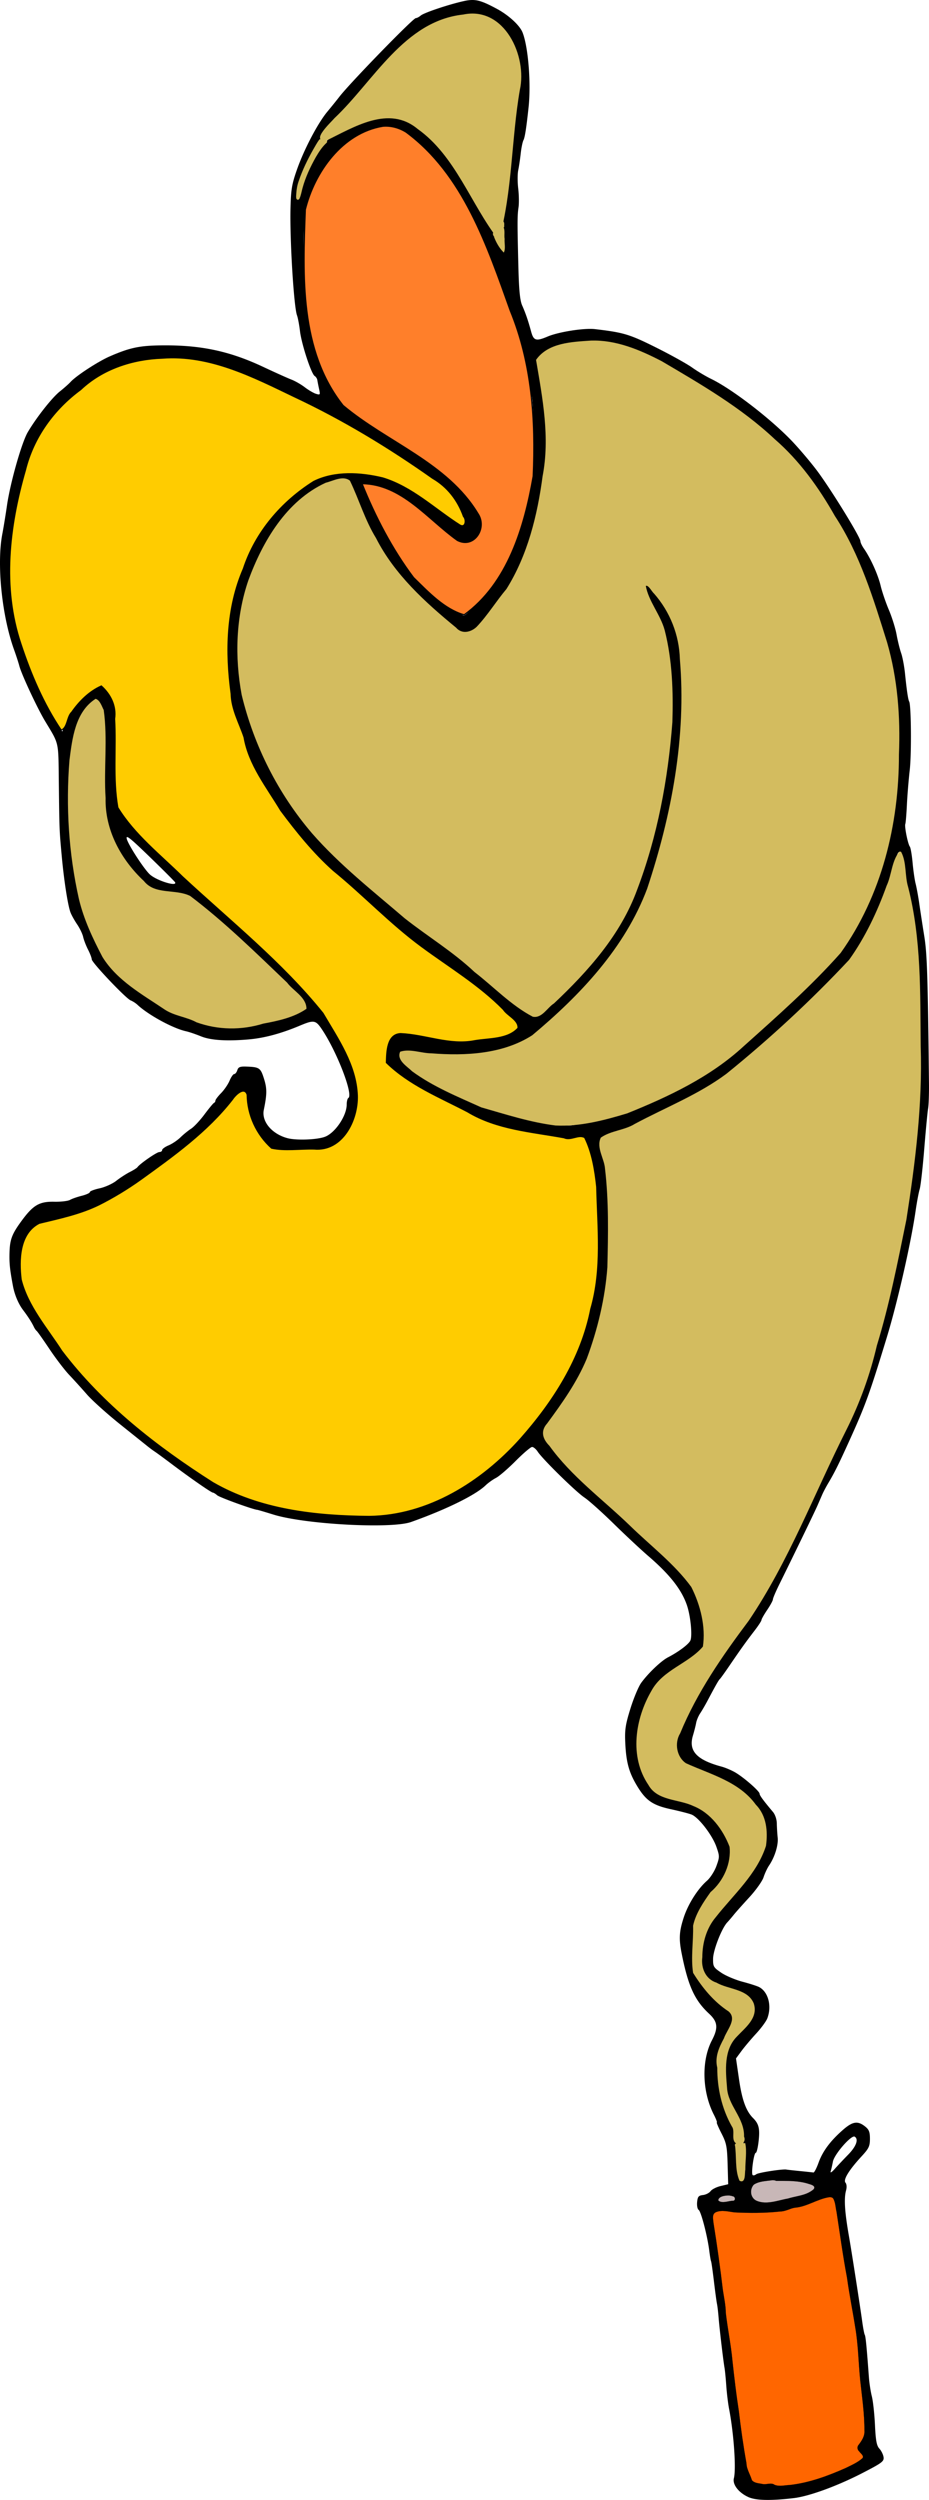
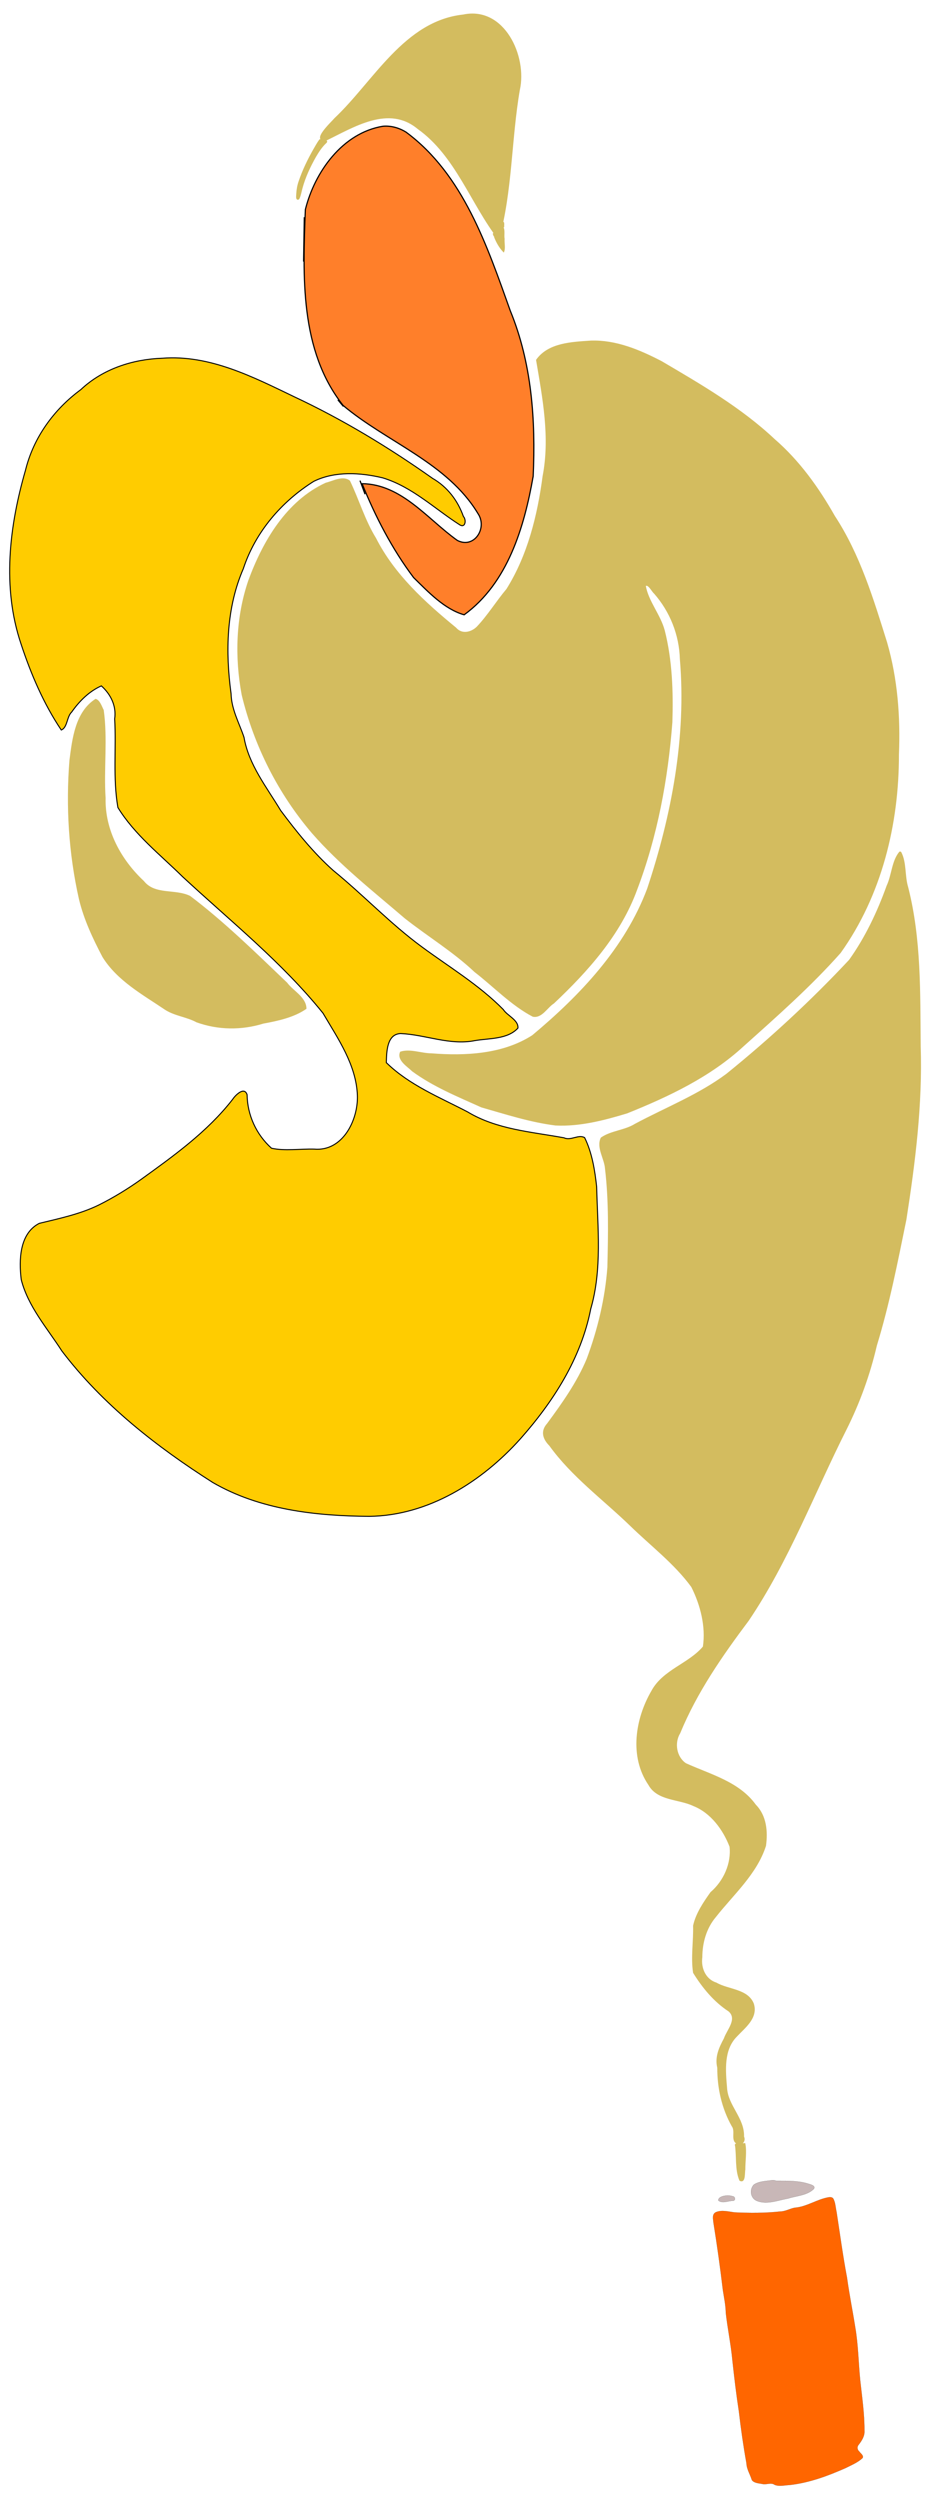
<svg xmlns="http://www.w3.org/2000/svg" width="1093.407" height="2939.424" viewBox="0 0 1093.407 2939.424">
-   <path d="M880.97 2936.159c-11.585-5.182-19.09-14.89-17.203-22.254 2.804-10.948-.114-52.836-5.693-81.704-1.189-6.152-2.651-18.232-3.25-26.845-.598-8.613-1.536-18.177-2.084-21.253-1.48-8.309-5.977-46.452-6.989-59.283-.485-6.152-1.333-13.316-1.884-15.921-.55-2.605-2.19-14.686-3.643-26.845-1.452-12.16-2.95-22.613-3.326-23.228-.377-.615-1.336-6.25-2.131-12.52-2.225-17.546-9.692-46.192-12.492-47.921-1.38-.852-2.181-4.966-1.782-9.144.612-6.397 1.693-7.706 6.86-8.3 3.374-.388 7.405-2.441 8.958-4.562 1.553-2.121 6.854-4.824 11.781-6.006l8.958-2.15-.667-23.489c-.593-20.867-1.403-24.926-7.261-36.353-3.627-7.075-6.077-12.863-5.446-12.863.631 0-.976-4.16-3.572-9.243-13.75-26.925-14.686-63.312-2.242-87.161 7.713-14.784 6.944-21.893-3.409-31.488-16.903-15.667-24.617-32.64-32.162-70.76-3.401-17.188-2.927-25.682 2.346-41.986 5.156-15.944 16.46-33.845 27.467-43.5 3.906-3.425 8.898-11.22 11.093-17.32 3.835-10.651 3.833-11.546-.035-22.604-4.844-13.846-21.106-34.846-29.397-37.961-3.29-1.237-14.044-3.997-23.897-6.136-21.567-4.68-29.58-10.145-39.925-27.23-9.695-16.01-12.982-27.97-14.027-51.035-.693-15.304.228-21.372 6.114-40.268 3.811-12.236 9.483-25.771 12.603-30.078 8.209-11.33 23.453-25.85 31.506-30.01 12.198-6.301 23.807-14.916 26.267-19.492 2.735-5.087.477-29.026-3.952-41.9-6.352-18.465-20.173-36.029-45.46-57.773-8.62-7.414-26.982-24.547-40.802-38.074-13.82-13.526-29.238-27.31-34.261-30.632-9.98-6.597-49.2-45.04-55.05-53.96-2.005-3.057-4.985-5.559-6.621-5.559-1.637 0-10.339 7.398-19.337 16.44-9 9.04-19.406 18.007-23.127 19.925-3.72 1.918-9.263 5.886-12.316 8.818-11.938 11.462-46.38 28.375-87.692 43.062-23.223 8.256-124.825 2.78-161.955-8.727-9.853-3.054-18.419-5.574-19.035-5.6-4.572-.195-44.397-14.625-47.203-17.105-1.945-1.717-4.217-3.123-5.05-3.123-1.876 0-26.26-16.903-48.236-33.437-9.082-6.833-18.072-13.43-19.98-14.66-1.907-1.23-5.561-3.912-8.121-5.96l-32.647-26.109c-15.395-12.313-33.03-28.15-39.189-35.195-6.158-7.045-15.594-17.443-20.97-23.107-5.374-5.664-15.835-19.359-23.246-30.432-7.412-11.074-14.173-20.638-15.025-21.253-.852-.615-2.271-2.628-3.154-4.474-2.738-5.73-6.793-12.064-12.908-20.169-5.442-7.214-9.916-17.858-11.835-28.16-3.591-19.279-4.325-26.097-4.081-37.893.346-16.744 2.67-22.98 14.578-39.14 13.389-18.17 20.736-22.411 38.163-22.034 7.771.168 16.08-.803 18.466-2.159 2.385-1.356 8.619-3.534 13.854-4.84 5.234-1.306 9.517-3.259 9.517-4.34 0-1.08 5.167-3.072 11.482-4.425 6.315-1.353 15.133-5.325 19.595-8.828 4.462-3.502 11.64-8.155 15.95-10.341 4.311-2.186 8.342-4.719 8.958-5.628 2.68-3.96 22.739-17.856 25.773-17.856 1.836 0 3.34-1.058 3.34-2.351 0-1.294 3.416-3.778 7.593-5.521 4.176-1.743 10.475-5.986 13.996-9.428 3.522-3.442 9.144-8.008 12.495-10.147 3.35-2.139 10.404-9.673 15.675-16.744 5.272-7.07 10.34-13.19 11.264-13.6.924-.41 1.68-1.635 1.68-2.72 0-1.085 3.024-5.065 6.722-8.843 3.697-3.778 8.18-10.357 9.963-14.618 1.782-4.262 4.232-7.75 5.443-7.75 1.212 0 2.854-2.049 3.65-4.554 1.177-3.703 3.192-4.49 10.788-4.215 15.239.553 16.581 1.483 20.611 14.283 3.634 11.541 3.594 17.97-.227 36.614-2.812 13.722 9.533 28.42 27.962 33.291 10.483 2.772 34.776 1.854 44.036-1.663 12.018-4.565 25.57-24.654 25.57-37.905 0-3.577.874-7.043 1.942-7.703 6.168-3.808-13.765-55.212-31.523-81.292-6.985-10.258-9.258-10.607-25.284-3.876-22.4 9.407-41.875 14.655-60.464 16.292-25.766 2.27-44.834 1.038-56.242-3.635-6.017-2.465-13.9-5.135-17.518-5.933-15.562-3.435-44.527-19.23-57.337-31.268-1.898-1.784-5.43-4.044-7.847-5.022-5.753-2.328-45.807-44.55-45.807-48.286 0-1.585-1.957-6.716-4.349-11.403-2.391-4.686-4.983-11.41-5.76-14.94-.776-3.53-3.953-10.16-7.06-14.733-3.107-4.574-6.625-10.88-7.817-14.015-3.178-8.347-7.756-37.917-10.42-67.302-2.73-30.095-2.663-28.36-3.352-86.129-.584-48.92.61-43.642-16.183-71.587-9.241-15.379-27.708-54.93-30.29-64.876-.96-3.69-3.74-12.248-6.18-19.015C2.114 723.948-4.047 662.882 2.789 627.541c1.31-6.767 3.775-21.868 5.478-33.556 3.88-26.63 17.286-73.732 24.443-85.884 10.079-17.112 28.478-40.476 37.594-47.738 4.988-3.974 10.717-9.043 12.731-11.264 6.587-7.267 32.485-24.136 46.21-30.098 24.639-10.703 35.99-12.933 65.857-12.933 43.189 0 76.26 7.288 114.47 25.225 14.133 6.635 29.225 13.417 33.535 15.071 4.311 1.654 11.365 5.714 15.676 9.021 4.311 3.307 10.208 6.751 13.104 7.653 4.965 1.547 5.175 1.23 3.68-5.57-.872-3.967-1.801-8.678-2.064-10.47-.263-1.79-1.677-3.997-3.142-4.9-4.004-2.473-15.49-37.525-17.303-52.808-.876-7.382-2.445-15.7-3.487-18.482-3.742-9.996-8.558-88.964-7.673-125.81.532-22.144 1.597-28.51 7.649-45.708 8.393-23.855 24.554-54.58 35.809-68.08 4.476-5.368 10.828-13.24 14.115-17.492 12.53-16.209 86.703-92.43 89.945-92.43 1.243 0 3.85-1.36 5.794-3.02 3.892-3.325 32.984-13.078 50.563-16.952 13.174-2.903 19.403-1.463 38.903 8.994 13.916 7.463 26.952 19.401 30.307 27.756 6.724 16.74 10.2 59.905 7.115 88.365-2.642 24.377-4.33 35.192-5.982 38.334-1.058 2.012-2.515 9.059-3.237 15.66-.722 6.6-2.05 15.524-2.95 19.83-.9 4.307-.9 13.95.002 21.43s1.05 17.546.33 22.37c-1.435 9.607-1.446 18.08-.091 71.41.656 25.85 1.874 37.97 4.384 43.624 4.11 9.262 7.032 17.777 10.556 30.76 2.93 10.795 5.762 11.644 19.483 5.841 13.022-5.507 43.02-10.196 55.699-8.707 33.747 3.966 40.552 6.009 71.66 21.51 17.244 8.594 36.39 19.208 42.55 23.587 6.157 4.38 16.235 10.403 22.393 13.384 24.027 11.633 67.583 44.874 93.48 71.34 8.428 8.614 22.218 24.74 30.646 35.835 15.92 20.961 51.667 78.902 51.667 83.745 0 1.524 1.867 5.443 4.15 8.708 7.794 11.156 16.532 30.534 19.635 43.546 1.705 7.15 6.076 19.988 9.714 28.528 3.638 8.541 7.71 21.565 9.05 28.942 1.339 7.377 3.763 17.19 5.386 21.806 1.624 4.617 3.672 15.441 4.552 24.054 2.018 19.76 3.674 30.884 4.894 32.871 2.366 3.856 2.861 61.524.69 80.397-1.327 11.527-2.841 30.018-3.366 41.092-.525 11.073-1.37 21.24-1.877 22.593-1.124 2.997 3.013 23.512 5.368 26.623.932 1.23 2.385 9.787 3.23 19.015.845 9.228 2.455 20.302 3.578 24.608 1.123 4.307 3.054 14.877 4.291 23.49 1.237 8.612 3.867 25.726 5.844 38.03 3.341 20.794 4.117 45.033 5.558 173.625.132 11.826-.339 24.913-1.047 29.082-.708 4.17-2.757 25.701-4.553 47.848-1.796 22.148-4.2 43.288-5.344 46.98-1.142 3.69-3.314 15.268-4.826 25.726-5.494 38.012-21.379 107.649-33.934 148.767-20.394 66.788-25.062 79.61-44.8 123.04-12.048 26.508-16.725 35.875-24.016 48.098-2.568 4.306-5.755 10.331-7.082 13.389a7694.385 7694.385 0 01-5.845 13.423c-3.124 7.153-25.996 54.336-44.777 92.371-4.117 8.337-7.485 16.245-7.485 17.572 0 1.328-3.024 6.89-6.719 12.359-3.695 5.47-6.718 10.81-6.718 11.868 0 1.058-3.779 6.826-8.398 12.818-9.79 12.7-15.708 20.957-29.346 40.947-5.462 8.006-10.54 15.06-11.286 15.676-1.328 1.096-5.12 7.763-14.634 25.725-2.607 4.921-6.422 11.465-8.477 14.54-2.056 3.077-4.193 8.14-4.75 11.252-.557 3.113-2.269 9.85-3.805 14.973-5.384 17.951 4.385 28.537 33.584 36.392 4.927 1.325 12.608 4.64 17.07 7.368 10.471 6.4 27.803 21.67 27.803 24.495 0 2.012 4.311 7.89 15.756 21.48 2.535 3.011 4.453 8.698 4.527 13.423.071 4.51.534 12.056 1.03 16.77.925 8.813-3.443 22.897-10.176 32.816-2.089 3.076-5.003 9.308-6.478 13.85-1.474 4.54-8.998 15.111-16.72 23.489-7.723 8.378-15.978 17.649-18.345 20.602-2.368 2.953-5.819 6.983-7.669 8.953-6.5 6.924-16.507 32.524-16.65 42.591-.131 9.29.495 10.364 9.641 16.544 5.38 3.635 16.67 8.416 25.089 10.624 8.42 2.208 17.227 5.041 19.573 6.296 10.711 5.726 15.019 22.32 9.535 36.73-1.31 3.438-7.21 11.48-13.114 17.87-5.903 6.39-13.662 15.586-17.241 20.433l-6.508 8.815 3.626 24.928c3.475 23.887 8.23 36.962 16.418 45.142 6.795 6.788 8.176 12.336 6.638 26.676-.84 7.842-2.383 14.258-3.428 14.258-2.234 0-5.627 24.19-3.667 26.148.735.734 2.62.307 4.19-.949 2.468-1.976 31.484-6.451 35.722-5.51.835.186 7.89.963 15.676 1.728 7.787.766 14.958 1.545 15.936 1.732.977.188 3.68-4.966 6.008-11.452 4.84-13.487 13.719-25.477 28.484-38.46 11.536-10.144 17.53-11.152 26.132-4.394 4.802 3.774 5.9 6.498 5.9 14.637 0 8.69-1.274 11.38-9.723 20.531-14.975 16.219-21.952 27.58-19.068 31.05 1.448 1.744 1.733 5.392.71 9.093-2.637 9.548-1.635 25.278 3.46 54.279 2.896 16.486 13.192 82.681 15.544 99.938 1.035 7.596 2.391 14.642 3.014 15.66 1.023 1.673 2.236 14.142 4.86 49.947.495 6.767 2.05 16.834 3.452 22.37 1.404 5.538 3.056 20.638 3.671 33.557.888 18.628 1.971 24.416 5.237 27.964 2.265 2.46 4.46 6.939 4.878 9.951.686 4.937-1.776 6.785-24.993 18.75-29.442 15.175-62.658 27.289-80.618 29.402-27.095 3.187-44.521 2.82-53.34-1.124zm62.297-16.84c19.447-3.948 51.736-16.151 65.197-24.64 8.657-5.46 8.663-5.472 4.207-9.923-5.596-5.59-5.57-6.921.278-14.348 4.275-5.43 4.628-8.04 3.594-26.588-.63-11.312-1.64-22.58-2.242-25.042-1.378-5.633-4.966-45.828-4.493-50.334.48-4.575-5.736-48.469-8.237-58.165-1.11-4.306-2.68-13.87-3.489-21.252-.808-7.383-2.41-17.138-3.56-21.68-1.15-4.54-3.579-19.137-5.398-32.437-5.04-36.838-6.687-46.319-8.573-49.367-2.077-3.358-9.014-1.886-25.592 5.428-6.501 2.869-14.613 5.216-18.027 5.216-3.413 0-7.367 1.16-8.785 2.576-3.259 3.256-54.332 5.272-66.619 2.63-12.138-2.61-20.822-1.288-21.8 3.319-.441 2.078-.072 7.303.82 11.61.89 4.306 2.887 16.89 4.435 27.963 1.549 11.073 3.071 21.578 3.384 23.343.314 1.766 1.116 9.316 1.784 16.778.668 7.463 2.15 16.765 3.292 20.671 1.143 3.906 1.551 7.628.908 8.27-.643.643.425 10.031 2.373 20.862 1.948 10.832 4.083 24.727 4.744 30.88.66 6.151 1.677 15.211 2.257 20.133.58 4.922 1.658 14.953 2.394 22.292.736 7.34 1.67 13.883 2.075 14.542.405.658 1.328 6.733 2.052 13.5 2.337 21.857 5.768 45.653 7.807 54.138 1.093 4.553 1.584 8.681 1.09 9.175-.495.494.624 3.816 2.486 7.383 1.862 3.566 3.392 7.697 3.4 9.18.014 3.14 13.7 6.176 20.192 4.48 2.448-.64 5.067-.165 5.82 1.053 1.371 2.215 17.189 1.407 32.225-1.646zm-82.112-332.05c5.584-.042 3.524-5.185-2.247-5.61-6.896-.507-14.68 2.953-12.946 5.756.833 1.348 3.67 1.873 6.302 1.168 2.632-.706 6.633-1.297 8.891-1.314zm65.316-2.37c33.086-7.524 40.153-13.27 21.745-17.681-12.13-2.907-27.925-3.638-31.459-1.456-1.261.779-2.888.455-3.615-.72-.727-1.175-3.567-1.635-6.313-1.023-2.745.612-8.015 1.64-11.71 2.285-8.315 1.45-9.5 2.607-10.444 10.212-.92 7.402 5.312 12.786 14.923 12.892 3.695.04 15.788-1.988 26.873-4.51zm-50.64-47.673c-.762-31.81-5.253-49.865-14.261-57.334-1.87-1.55-3.4-4.485-3.4-6.521 0-2.037-1.37-5.689-3.042-8.116-2.152-3.123-2.97-11.618-2.799-29.069.233-23.773.5-25.056 7.44-35.793 3.96-6.126 10.23-13.14 13.932-15.586 9.759-6.449 14.557-16.494 12.673-26.53-1.786-9.506-6.669-13.184-22.576-17.005-6.142-1.475-12.189-3.483-13.437-4.462-1.248-.98-5.835-2.926-10.194-4.326-11.327-3.64-16.471-13.427-16.603-31.589-.105-14.517 7.87-40.272 12.471-40.272 1.09 0 1.98-1.35 1.98-3s4.283-7.65 9.517-13.332c31.436-34.123 36.085-40.05 42.643-54.347 3.897-8.497 7.998-16.095 9.113-16.884 3.07-2.174 1.847-27.229-1.747-35.776-1.742-4.142-8.809-13.747-15.705-21.344-13.267-14.615-27.23-22.73-55.018-31.974-8.006-2.663-16.915-6.002-19.798-7.419-5.611-2.759-13.793-16.66-13.793-23.436 0-4.913 20.972-53.325 25.326-58.465 1.675-1.977 5.276-7.997 8.003-13.379 4.505-8.89 8.443-15.081 27.7-43.542 3.39-5.011 9.037-12.176 12.547-15.922 8.463-9.032 30.375-41.187 37.087-54.424 2.943-5.804 14.519-28.544 25.723-50.532 11.204-21.99 20.372-41.384 20.372-43.1 0-1.716 6.988-16.946 15.53-33.844 8.541-16.899 20.195-40.792 25.896-53.096 5.702-12.304 12.27-26.012 14.598-30.462 5.814-11.121 17.876-46.365 17.876-52.234 0-5.279 7.89-31.19 11.511-37.804 1.256-2.294 4.1-14.375 6.32-26.845 2.22-12.471 7.185-34.64 11.034-49.266 3.85-14.625 7.922-31.739 9.05-38.03 4.906-27.35 8.78-53.402 11.35-76.316 1.517-13.534 3.153-26.621 3.636-29.082.878-4.486 1.842-15.853 4.172-49.216 1.58-22.633 1.615-121.864.054-154.36-1.266-26.355-8.093-74.279-13.698-96.158-1.886-7.362-3.896-19.842-4.465-27.733-.57-7.89-1.578-15.223-2.24-16.292-2.253-3.642-5.373.608-5.373 7.319 0 3.68-1.392 9.409-3.094 12.731-1.702 3.323-3.809 10.34-4.683 15.593-.874 5.254-2.856 10.818-4.406 12.366-1.549 1.548-4.103 6.813-5.676 11.7-4.777 14.846-11.423 28.375-20.515 41.761-4.759 7.008-8.653 14.083-8.653 15.722 0 4.014-32.321 39.472-42.369 46.48-4.41 3.077-8.402 6.493-8.871 7.593-.964 2.258-22.269 23.727-23.546 23.727-.454 0-4.76 3.775-9.566 8.39-11.615 11.15-26.695 24.327-37.695 32.942-4.927 3.858-13.492 11.285-19.035 16.503-5.542 5.219-13.006 11.058-16.585 12.977-3.579 1.918-8.556 5.394-11.06 7.724-2.503 2.33-5.68 4.237-7.06 4.237s-8.324 3.498-15.432 7.774c-7.107 4.275-16.305 8.706-20.44 9.847-4.135 1.14-9.552 3.967-12.04 6.282-2.487 2.315-8.283 5.567-12.88 7.228-4.597 1.66-13.548 6.336-19.892 10.39-6.908 4.414-17.292 8.501-25.891 10.19-20.641 4.055-22.672 6.297-17.357 19.17 1.43 3.465 2.982 9.319 3.447 13.01.466 3.691 1.92 9.731 3.232 13.422 1.312 3.692 2.9 25.336 3.527 48.098 1.382 50.078-2.303 94.719-9.784 118.54-2.894 9.212-5.261 18.465-5.261 20.56 0 2.096-1.008 4.432-2.24 5.193-1.231.76-2.239 4.365-2.239 8.01 0 3.646-3.07 13.394-6.823 21.661-8.445 18.607-30.499 55.791-34.46 58.103-1.612.94-6.67 7.579-11.239 14.752-7.284 11.433-7.88 13.365-4.839 15.66 1.908 1.44 5.088 6.644 7.067 11.566 2.232 5.553 11.216 16.373 23.682 28.523 11.046 10.766 20.684 19.574 21.418 19.574 1.59 0 12.458 9.798 50.115 45.176 15.47 14.533 31.112 28.686 34.761 31.451 3.65 2.765 11.148 9.905 16.662 15.867 5.515 5.962 12.137 13.009 14.716 15.66 2.579 2.65 5.953 8.343 7.498 12.65 1.546 4.306 4.605 11.353 6.797 15.66 2.532 4.972 4.548 15.834 5.523 29.767l1.535 21.938-9.661 8.844c-5.314 4.864-15.792 11.803-23.283 15.42-28.445 13.735-44.513 43.999-48.744 91.812-.381 4.307.647 10.549 2.284 13.871 1.637 3.323 2.976 8.2 2.976 10.84 0 4.914 5.63 16.467 10.637 21.828 1.54 1.649 2.8 3.69 2.8 4.536 0 2.844 9.999 7.894 19.034 9.614 30.55 5.816 37.614 9.042 51.852 23.678 11.908 12.24 20.774 26.824 21.95 36.108.477 3.766-.761 13.548-2.752 21.739-2.892 11.897-5.406 16.642-12.498 23.586-4.883 4.782-9.566 8.694-10.408 8.694-.841 0-5.468 8.305-10.28 18.456-8.7 18.347-8.75 18.615-8.625 45.301l.127 26.846 8.04 12.393c7.474 11.524 24.278 28.901 28.103 29.064.92.038 3.511 1.463 5.757 3.163 4.29 3.25 7.718 16.9 4.243 16.9-1.11 0-3.3 4.278-4.866 9.507-1.566 5.23-4.96 12.477-7.543 16.107-4.066 5.71-4.667 9.621-4.474 29.082.257 25.853 4.413 43.741 13.266 57.105 5.617 8.48 6.37 12.082 8.123 38.816 2.13 32.488 2.797 36.046 6.357 33.848 1.568-.968 2.216-10.322 1.83-26.428zm122.435-3.759c9.499-9.694 12.58-18.16 7.704-21.17-3.87-2.39-24.026 20.67-25.656 29.352-.814 4.332-2.013 9.567-2.665 11.633-.652 2.066 1.483.736 4.745-2.955 3.26-3.692 10.404-11.278 15.872-16.86zm-535.41-753.707c9.82-1.5 19.71-3.72 21.979-4.933 2.268-1.212 6.069-2.579 8.446-3.036 15.581-2.998 61.94-28.941 81.065-45.365a9787.58 9787.58 0 0116.481-14.13c29.107-24.827 85.951-103.817 85.951-119.438 0-2.715 2.492-9.617 5.537-15.339 5.456-10.25 15.079-49.092 19.203-77.51 2.563-17.665 1.105-101.905-2.034-117.447-3.608-17.865-10.38-43.241-11.96-44.82-.8-.799-5.056-.15-9.459 1.44-6.466 2.336-9.503 2.351-15.79.08-4.282-1.547-15.115-3.34-24.074-3.986-8.959-.646-18.808-2.054-21.887-3.13-3.079-1.076-9.125-2.586-13.436-3.356-18.821-3.363-21.528-4.094-26.034-7.032-2.618-1.707-6.938-3.522-9.599-4.034-2.66-.512-10.728-4.505-17.927-8.874-7.199-4.368-13.964-7.944-15.035-7.947-2.932-.006-35.975-17.156-51.006-26.472-7.276-4.509-17.102-11.855-21.834-16.324-7.59-7.167-8.605-9.359-8.605-18.567 0-13.318 5.03-23.118 12.917-25.164 8.648-2.242 20.65-1.52 28.512 1.716 3.695 1.521 7.36 2.64 8.146 2.488.785-.152 4.816.699 8.957 1.892 11.754 3.385 28.193 4.496 33.986 2.296 2.899-1.101 6.515-1.233 8.036-.294 3.919 2.42 43.666-5.183 50.506-9.661 3.134-2.051 5.698-4.582 5.698-5.624 0-4.693-66.03-62.878-71.355-62.878-1.194 0-2.508-.879-2.918-1.952-.411-1.074-5.786-4.53-11.944-7.68-6.158-3.151-17.58-11.351-25.382-18.223-7.802-6.871-17.294-14.1-21.095-16.062-3.8-1.964-13.54-10.485-21.645-18.936-8.105-8.452-17.909-17.682-21.787-20.511-9.462-6.904-51.346-43.352-60.826-52.932-4.17-4.214-9.885-11.26-12.7-15.66-2.816-4.398-10.78-13.654-17.696-20.567-6.918-6.914-12.577-13.7-12.577-15.08 0-1.378-4.535-9.124-10.077-17.211-5.543-8.088-10.078-15.6-10.078-16.693 0-1.094-4.427-8.329-9.837-16.078-7.566-10.835-10.075-16.672-10.864-25.274-1.126-12.281-8.532-33.104-13.869-38.995-1.868-2.061-3.35-7.218-3.293-11.46.056-4.24-.563-11.233-1.376-15.54-3.19-16.903-5.446-72.884-3.334-82.772 1.182-5.537 3.22-16.313 4.527-23.948 1.307-7.634 3.846-16.694 5.641-20.134 1.796-3.439 3.272-7.505 3.28-9.035.014-2.725 18.661-46.284 21.889-51.13 4.553-6.836 24.755-31.624 29.828-36.599 5.542-5.436 14.301-12.696 26.904-22.3 12.104-9.224 42.395-17.607 57.996-16.05 10.52 1.05 39.185 7.336 41.428 9.085 1.232.96 5.866 2.91 10.297 4.335 11.632 3.739 39.667 22.51 56.838 38.054 8.997 8.145 16.09 12.92 18.067 12.162 4.179-1.602 4.1-2.947-.782-13.388-7.16-15.314-13.69-24.512-22.327-31.446-13.97-11.215-50.405-35.385-57.952-38.444-3.882-1.574-9.348-5.297-12.148-8.274-2.8-2.977-6.236-5.413-7.636-5.413-1.401 0-4.768-2.066-7.482-4.593-2.714-2.526-15.249-9.947-27.855-16.49-12.606-6.545-27.857-14.545-33.89-17.779-6.034-3.234-12.836-5.88-15.116-5.88-2.28 0-4.146-.884-4.146-1.965s-3.275-3.27-7.278-4.865c-4.003-1.595-10.01-4.778-13.35-7.073-3.339-2.296-11.548-6.057-18.242-8.358-6.694-2.3-16.055-6.22-20.801-8.71-25.091-13.161-67.116-23.786-90.368-22.846-33.643 1.36-35.206 1.584-48.813 7.02-2.829 1.13-7.656 2.056-10.726 2.056-4.888 0-12.338 3.318-28.244 12.581-2.375 1.383-7.025 4.996-10.334 8.03-3.309 3.032-9.044 7.582-12.745 10.11-20.672 14.12-50.426 49.923-50.691 61-.016.615-1.907 4.642-4.205 8.948s-5.705 14.373-7.57 22.37c-1.866 7.999-4.4 18.569-5.631 23.49-6.602 26.385-9.806 45.34-12.015 71.063-3.198 37.232 1.622 74.98 14.635 114.617 8.236 25.087 28.48 69.78 40.282 88.932l5.174 8.396 3.885-13.073c3.132-10.539 6.246-15.288 16.066-24.502 6.7-6.286 15.316-13.048 19.147-15.027 6.941-3.586 6.993-3.57 14.664 4.797 4.235 4.618 7.776 9.459 7.87 10.756.095 1.298.62 4.373 1.166 6.833.547 2.461.77 15.045.496 27.964-1.329 62.619-.202 86.243 4.547 95.325 7.41 14.174 84.145 87.684 151.498 145.132 29.166 24.877 80.062 77.446 91.234 94.234 12.85 19.309 35.12 65.164 36.489 75.132 3.281 23.887 2.906 32.874-1.977 47.358-5.552 16.468-14.252 27.835-26.093 34.093-6.236 3.296-14.017 4.3-38.07 4.911-29.132.74-30.497.57-37.533-4.68-4.016-2.996-10.122-9.36-13.57-14.14-6.184-8.578-14.47-33.123-13.713-40.627 1.552-15.382-4.827-15.131-15.658.615-11.513 16.736-47.815 52.141-62.539 60.992-13.956 8.39-50.855 35.25-53.62 39.031-1.61 2.201-4.802 4.002-7.092 4.002-2.291 0-4.501.755-4.912 1.678-1.827 4.107-26.607 18.458-38.816 22.48-34.742 11.447-47.468 14.654-56.35 14.202-5.703-.29-17.155 11.852-21.919 23.241-5.66 13.53-4.478 44.348 2.31 60.284 3.433 8.058 33.955 55.259 42.175 65.22 3.185 3.86 5.791 7.78 5.791 8.71 0 .93 2.942 4.82 6.537 8.642 3.596 3.822 12.266 13.492 19.268 21.49 7.001 7.997 20.939 21.977 30.972 31.065 20.196 18.292 88.208 69.63 105.31 79.492 6.01 3.465 14.303 8.589 18.427 11.385 7.228 4.9 22.576 10.723 55.743 21.148 8.725 2.743 30.074 6.392 48.147 8.229 17.86 1.815 39.525 4.038 48.147 4.938 19.348 2.021 28.644 1.699 51.446-1.784zm216.161-458.719c0-1.23 2.577-2.237 5.727-2.237 3.15 0 9.952-.938 15.116-2.085 5.164-1.146 15.718-3.304 23.454-4.794 7.735-1.49 14.789-3.824 15.675-5.186.887-1.361 8.162-4.813 16.168-7.67 27.461-9.799 32.263-11.881 41.316-17.92 4.989-3.327 15.873-9.509 24.186-13.737 8.314-4.229 15.116-8.489 15.116-9.467 0-.979 1.512-1.78 3.36-1.78 1.847 0 3.359-.789 3.359-1.754s3.162-3.621 7.027-5.902c3.865-2.28 8.723-5.77 10.795-7.753 2.072-1.983 10.152-9.143 17.957-15.91 43.366-37.603 92.624-84.709 111.363-106.496 5.181-6.023 12.673-18.502 16.65-27.73 3.976-9.228 8.944-19.295 11.038-22.37 10.864-15.953 26.772-66.865 33.203-106.263 5.737-35.14 8.363-111.223 4.788-138.7-3.062-23.528-12.553-69.904-16.94-82.773-19.664-57.676-34.116-94.756-41.416-106.262-1.171-1.845-3.776-6.375-5.789-10.066-2.012-3.692-8.357-13.759-14.098-22.372-5.742-8.612-11.627-18.39-13.078-21.727-6.033-13.872-42.664-54.837-67.968-76.01-17.795-14.889-47.425-35.853-55.348-39.16-4.273-1.784-12.919-6.993-19.213-11.577-17.46-12.715-52.136-32.595-69.989-40.123-27.213-11.476-49.23-13.458-85.895-7.731-13.688 2.138-19.422 4.755-28.183 12.867-4.241 3.926-5.443 6.626-4.216 9.467 3.336 7.72 11.769 68.026 11.974 85.63.353 30.211-11.557 102.322-19.767 119.684-2.327 4.922-6.5 16.247-9.27 25.167-2.772 8.92-5.675 16.22-6.451 16.22-.777 0-2.745 3.683-4.375 8.186s-6.62 11.847-11.087 16.32c-8.172 8.182-21.29 25.438-26.725 35.155-6.865 12.274-29.415 15.095-34.34 4.296-1.212-2.655-6.88-7.784-12.595-11.396-9.624-6.082-54.272-49.339-54.272-52.58 0-.79-4.645-7.401-10.323-14.691-9.546-12.257-34.465-59.97-34.465-65.99 0-1.448-2.706-8.657-6.014-16.02l-6.014-13.388-10.614 1.019c-42.757 4.104-91.972 65.24-110.872 137.729-5.089 19.515-8.257 55.97-6.552 75.384.864 9.843 1.598 19.407 1.63 21.253.18 10.181 18.61 72.561 23.131 78.298 2.727 3.46 9.548 17.574 15.136 31.32 4.073 10.02 21.841 37.333 29.407 45.203 3.2 3.33 5.82 6.71 5.82 7.513 0 2.023 22.666 30.58 26.833 33.806 1.87 1.447 9.445 8.234 16.835 15.082 7.39 6.848 13.995 12.46 14.678 12.47.683.008 9.27 7.82 19.081 17.355 18.12 17.61 35.057 31.879 37.841 31.879.844 0 6.069 4.53 11.611 10.067 5.543 5.536 11.368 10.066 12.945 10.066s7.446 4.027 13.043 8.949c5.597 4.921 11.696 8.948 13.553 8.948 1.857 0 5.748 2.769 8.647 6.152 2.899 3.384 9.287 9.162 14.195 12.84 4.909 3.68 18.532 14.753 30.274 24.609 11.742 9.856 22.827 19.127 24.633 20.604 1.807 1.476 7.321 6.153 12.255 10.393 8.242 7.083 13.24 9.117 20.717 8.432 4.593-.42 47.096-43.55 69.38-70.403 27.802-33.503 47.924-74.696 60.805-124.482 12.265-47.403 14.176-56.733 19.246-93.958 1.927-14.15 4.544-32.193 5.815-40.098 4.684-29.123-1.954-113.22-10.18-128.978-1.877-3.595-3.418-7.361-3.426-8.37-.006-1.01-4.533-9.272-10.057-18.362-9.637-15.86-11.067-23.427-4.425-23.427 1.631 0 5.254 3.271 8.05 7.27 2.795 3.999 8.755 11.8 13.243 17.338 8.619 10.632 18.012 35.166 19.272 50.334.41 4.922 1.43 15.492 2.27 23.49.84 7.998 1.227 24.105.86 35.794a7550.928 7550.928 0 00-1.168 41.386c-.274 11.073-1.074 21.644-1.778 23.49-.703 1.845-1.78 7.382-2.395 12.303-3.25 26.044-8.746 56.91-11.662 65.49-1.816 5.345-5.215 17.964-7.552 28.042-6.03 26.001-11.11 43.409-15.74 53.946-2.204 5.016-6.85 16.091-10.325 24.612-5.911 14.498-27.387 49.705-34.899 57.213-1.847 1.846-7.112 8.389-11.701 14.541-4.59 6.152-14.868 17.73-22.841 25.727-7.974 7.997-21.301 21.614-29.617 30.259-20.546 21.358-42.548 34.533-63.42 37.975-5.41.892-11.033 2.585-12.494 3.762-1.462 1.178-15.614 2.717-31.45 3.42-22.011.978-33.699.379-49.632-2.547-11.463-2.104-22.252-3.285-23.976-2.624-4.772 1.829-3.76 7.225 2.533 13.512 6.116 6.11 35.488 25.864 38.441 25.854.99-.006 5.83 1.91 10.756 4.253a1067.036 1067.036 0 0016.796 7.785c4.31 1.94 12.088 6.032 17.282 9.095 5.194 3.063 13.075 5.813 17.512 6.111 4.438.299 8.562 1.34 9.164 2.313.602.973 3.386 1.769 6.187 1.769 2.8 0 14.078 2.884 25.06 6.409 10.984 3.525 25.413 6.53 32.067 6.678 6.654.149 12.616.788 13.25 1.421 2.123 2.122 16.081 1.18 16.081-1.086zm-383.79-116.635c1.377-1.095 7.927-2.411 14.555-2.924 12.675-.982 16.772-2.007 27.727-6.937 3.695-1.662 9.237-3.57 12.317-4.238 11.453-2.485 12.526-4.695 6.223-12.82-9.711-12.522-37.49-39.454-71.166-69-10.47-9.185-25.081-22.369-32.471-29.297-29.805-27.941-28.557-27.218-48.856-28.313-10.08-.544-21.173-2.459-24.651-4.256-7.404-3.824-30.998-28.292-33.392-34.627-.906-2.397-4.18-7.678-7.278-11.734-3.097-4.057-5.631-8.58-5.631-10.05 0-1.47-2.009-6.608-4.464-11.415-2.455-4.807-4.42-11.059-4.365-13.892.054-2.834-.71-13.72-1.695-24.192-1.961-20.825-1.924-39.893.136-69.762 1.535-22.264-.754-38.066-6.422-44.322-3.856-4.257-4.001-4.228-8.672 1.735-2.613 3.335-6.514 7.836-8.669 10.002-2.155 2.166-4.045 4.945-4.199 6.176-.339 2.71-.845 4.55-2.457 8.948-2.754 7.512-6.032 22.196-8.56 38.346-4.12 26.33-.033 110.777 7.078 146.215 1.234 6.152 2.786 14.205 3.448 17.896.662 3.692 3.062 10.738 5.334 15.66 2.272 4.922 5.443 13.227 7.047 18.456 1.604 5.23 3.608 9.508 4.452 9.508.845 0 3.08 5.285 4.969 11.745 1.947 6.66 5.409 12.963 7.996 14.56 2.51 1.548 4.564 4.17 4.564 5.827 0 3.893 20.902 23.51 32.471 30.475 4.927 2.966 13.646 9.294 19.376 14.063 5.73 4.77 11.777 8.95 13.437 9.293 1.66.342 7.816 2.836 13.68 5.543 5.865 2.706 11.546 4.377 12.623 3.711 1.078-.665 3.07.125 4.425 1.757 2.242 2.698 6.844 4.052 34.993 10.296 9.886 2.193 32.166.691 36.096-2.433zM206.13 1037.49c-.41-.923-13.738-14.261-29.616-29.641-23.661-22.92-28.59-26.807-27.324-21.55 1.685 6.994 20.612 36.076 27.36 42.038 8.128 7.18 31.987 14.563 29.58 9.153zM565.67 705.68c9.38-9.93 17.053-19.147 17.053-20.482 0-1.334 2.477-5.67 5.504-9.634 10.895-14.27 25.154-52.917 35.053-95.002 4.365-18.56 4.967-26.979 4.756-66.438-.146-27.145-1.193-46.959-2.623-49.628-1.31-2.444-2.393-7.781-2.407-11.86-.015-4.08-1.48-12.452-3.256-18.604-1.776-6.152-5.844-20.749-9.041-32.438-8.63-31.553-10.449-36.684-13.907-39.216-1.73-1.267-3.438-6.394-3.795-11.394-.356-5-2.312-12.422-4.346-16.496-2.034-4.073-3.698-8.32-3.698-9.437 0-1.118-2.402-7.255-5.337-13.639-13.773-29.956-17.794-39.254-21.469-49.636-8.735-24.685-36.628-66.495-59.019-88.467-8.72-8.557-17.038-15.559-18.486-15.559-1.448 0-3.834-1.446-5.303-3.214-1.468-1.768-8.037-3.884-14.597-4.703-29.695-3.706-62.933 18.096-81.987 53.778-15.947 29.864-17.17 32.949-19.965 50.359-3.87 24.107-1.018 94.013 5.294 129.727.326 1.846 1.784 6.19 3.24 9.654 1.455 3.463 2.69 8.497 2.744 11.185.184 9.137 14.443 42.205 23.043 53.439 3.487 4.555 5.99 10.092 5.56 12.304-.796 4.094 8.312 10.644 36.242 26.062 6.774 3.74 15.165 9.622 18.647 13.072 3.482 3.45 7.377 6.273 8.657 6.273 4.305 0 71.23 44.33 71.23 47.182 0 1.111 6.907 9.322 15.35 18.247 14.956 15.809 17.302 20.332 19.786 38.149 1.483 10.634-2.658 15.702-15.84 19.39-11.93 3.336-23.647-.768-29.593-10.367-5.63-9.088-29.217-31.254-42.33-39.78-17.086-11.11-26.026-14.53-51.898-19.858-3.768-.776-4.567-.174-3.528 2.659.739 2.013 2.679 4.466 4.311 5.45 1.633.984 2.968 3.095 2.968 4.691 0 1.597 2.016 5.224 4.48 8.061 2.463 2.838 4.478 6.875 4.478 8.973 0 3.782 9.569 23.28 23.042 46.955 9.384 16.488 25.427 37.624 34.809 45.86 11.256 9.882 43.64 32.429 46.583 32.434 1.398 0 10.216-8.12 19.595-18.052zm26.89-442.227c-.298-30.774 1.261-56.422 4.725-77.739.8-4.921 1.78-10.962 2.178-13.422.4-2.461 2.966-16.052 5.704-30.201 3.161-16.337 5.002-34.39 5.042-49.463.06-22.366-.362-24.612-7.326-38.892-11.052-22.662-17.586-29.019-34.547-33.605-7.892-2.134-17.206-3.316-20.696-2.625-23.57 4.662-43.26 11.385-50.966 17.402-19.907 15.542-41.597 36.482-41.597 40.158 0 1.273-8.039 10.582-17.864 20.688-22.375 23.013-40.161 43.695-43.214 50.252-1.29 2.768-3.149 5.033-4.133 5.033-7.969 0-36.55 52.143-39.098 71.328-1.949 14.677.2 14.828 3.333.234 3.209-14.95 16.25-41.595 25.444-51.985 12.577-14.213 46.142-33.284 63.838-36.271 4.984-.841 13.347-.375 18.744 1.044 5.36 1.41 13.607 3.56 18.327 4.777 6.3 1.625 13.75 7.38 28.024 21.644 22.138 22.123 25.981 26.754 31.101 37.48 2.015 4.222 4.368 7.677 5.228 7.677.86 0 2.178 1.761 2.929 3.915.75 2.153 4.385 8.445 8.075 13.981 3.691 5.537 8.653 14.235 11.028 19.329 2.374 5.093 5.27 9.85 6.434 10.568 1.165.72 3.46 6.115 5.1 11.991 1.641 5.876 4.076 12.698 5.41 15.158 1.913 3.526 8.757 14.542 9.035 14.542.033 0-.083-14.85-.258-32.998z" />
  <path d="M450.59 148.454c-47.714 7.913-80.316 53.988-91.204 98.025-2.91 77.878-6.791 165.603 44.448 230.262 51.578 43.33 122.783 67.44 158.726 127.141 11.436 16.85-4.361 41.816-24.289 31.543-34.914-24.812-65.436-66.122-112.092-66.725 15.365 38.35 35.529 77.163 60.6 110.4 17.205 16.83 36.133 37.142 59.508 43.795 51.338-37.323 70.768-103.085 81.245-162.93 2.996-65.894-1.615-132.916-26.96-194.594-27.133-75.92-55.275-160.25-122.658-210.002-8.1-5.049-17.752-7.785-27.325-6.915z" style="marker:none" color="#000" fill="#ff7f2a" stroke="#000" stroke-width="1.4" stroke-linecap="round" stroke-opacity=".98" overflow="visible" />
  <path d="M908.33 2563.559c-7.039 1.035-15.15 1.107-21.109 5.204-5.484 5.895-3.97 16.244 3.937 19.182 11.734 4.547 24.544-.84 36.284-2.874 10.2-3.266 22.54-3.542 30.468-11.376 2.467-3.998-4.48-5.282-7.057-6.173-12.063-3.693-24.946-3.196-37.343-3.267a9.558 9.558 0 00-5.18-.696zM855.178 2581.56c-3.464.217-9.643 1.514-9.782 5.689 4.4 4.025 11.488.637 16.748.484 4.033.292 3.561-5.152.03-5.385-2.244-.743-4.638-.916-6.996-.787z" style="marker:none" color="#000" fill="#c8b7b7" stroke="#000" stroke-width=".1" stroke-linecap="round" stroke-opacity=".98" overflow="visible" />
  <path d="M975.787 2583.498c-14.032 2.183-26.195 11.341-40.515 12.362-5.75 1.111-10.88 4.341-16.874 4.427-17.824 1.929-35.843 1.92-53.73 1.057-7.22-.864-15.04-3.174-22.036-.251-5.023 2.284-3.181 8.52-2.838 12.787 4.22 26.142 7.864 52.376 11.006 78.67 1.347 8.995 3.337 17.907 3.475 27.04 2.119 18.703 6.047 37.161 7.77 55.923 2.177 19.973 4.532 39.925 7.604 59.779 2.366 20.392 5.256 40.721 8.906 60.92.212 7.101 4.374 13.242 6.385 19.877 2.829 3.753 8.3 3.675 12.527 4.617 4.803 1.062 10.015-2.144 14.333.994 5.582 2.215 11.85.364 17.659.18 22.947-2.547 44.908-10.677 65.89-19.97 6.84-3.436 14.275-6.51 19.875-11.725 1.695-3.11-2.547-5.51-3.958-7.8-2.402-2.02-2.759-5.53-.584-7.882 3.704-4.834 7.26-10.296 6.735-16.673.083-19.698-2.818-39.202-4.94-58.735-2.115-20.821-2.31-41.824-5.861-62.496-3.06-19.48-7.009-38.811-9.687-58.353-4.881-25.73-8.335-51.694-12.347-77.564-1.23-5.21-1.237-11.169-3.991-15.757-1.124-1.409-3.104-1.58-4.804-1.426z" style="marker:none" color="#000" fill="#f60" stroke="#000" stroke-width=".1" stroke-linecap="round" stroke-opacity=".98" overflow="visible" />
  <path d="M1058.861 1001.931c-8.871 10.76-8.82 27.083-14.789 39.727-11.004 30.668-25.372 60.96-44.268 87.313-44.778 47.85-93.526 92.886-144.558 134.128-32.954 24.5-71.675 39.562-107.712 58.845-12.302 7.685-28.282 7.926-39.929 16.087-5.393 11.373 4.211 24.153 5.038 35.896 4.565 38.354 3.702 77.549 2.796 116.234-2.692 36.633-11.511 73.3-24.344 107.692-11.606 27.861-28.987 52.168-46.676 76.218-7.885 8.735-5.183 17.653 2.658 25.536 25.785 35.887 62.582 62.828 94.397 93.49 24.575 24.018 52.543 45.038 72.655 72.58 10.77 21.324 17.296 46.88 13.718 70.64-17.252 20.375-47.218 27.353-60.576 51.965-19.142 32.835-26.131 77.053-3.642 110.113 10.357 18.682 35.255 16.318 52.633 24.603 20.606 8.171 35.182 27.999 42.965 48.22 2.242 19.959-7.238 40.897-22.519 53.965-8.399 11.773-17.364 25.016-20.372 39.108.463 18.26-2.784 37.566-.02 55.206 10.942 17.611 24.29 33.817 41.576 45.086 10.828 9.49-1.966 22.422-5.33 32.386-5.802 10.78-10.831 21.743-7.769 34.231-.084 24.007 5.24 47.772 17.044 68.72 4.554 5.835-1.616 17.08 5.767 20.253 5.627 2.334 9.904-2.59 7.526-7.883.736-21.752-18.908-36.243-20.001-57.463-1.702-20.47-4.042-44.522 11.625-60.472 9.81-10.554 25.312-21.742 19.848-38.504-6.897-16.853-29.522-15.991-43.46-24.072-13.058-4.075-18.853-17.541-17.116-30.5.017-17.039 4.93-34.369 15.963-47.416 20.994-26.697 48.418-50.586 58.998-83.676 2.266-16.82.71-35.104-11.836-47.841-19.569-27.085-53.283-35.486-82.124-48.63-11.23-7.528-14.156-24.366-6.97-36.016 19.777-48.052 49.644-91.009 80.671-132.352 47.264-69.905 77.071-149.423 114.936-224.419 15.786-31.448 27.802-64.538 35.762-98.78 14.876-48.481 24.643-98.502 34.792-148.167 10.525-67.413 19.036-135.274 16.828-203.638-.62-62.674.867-126.049-14.777-187.242-4.028-13.25-1.7-28.82-8.072-40.989-.368-.289-.902-.29-1.336-.182z" style="marker:none" color="#000" fill="#d3bc5f" stroke="#d3bc5f" stroke-width="1.2" stroke-linecap="round" stroke-opacity=".98" overflow="visible" />
  <path d="M865.48 2521.446c2.26 13.837-.18 29.387 5.34 42.202 6.431 3.492 4.992-9.324 5.827-12.491-.092-10.113 1.904-21.21 0-30.681-3.468.7-8.453-1.368-11.168.97zM695.257 401.076c-22.136 1.512-49.73 2.443-63.729 22.215 7.654 45.14 16.495 91.001 7.694 136.6-6.129 46.24-17.706 93.224-42.666 133.007-12.11 14.357-22.13 30.893-35.153 44.568-6.976 6.647-18.033 9.112-24.98.973-36.475-29.907-72.6-62.677-94.34-105.416-13.062-21.196-20.002-45.29-30.679-67.434-7.772-6.198-19.35.529-27.782 2.556-46.193 21.214-73.874 68.55-90.78 114.483-14.73 42.949-16.104 89.963-7.812 134.327 14.432 59.72 42.742 115.824 82.657 162.478 32.468 37.15 71.692 67.887 109.1 99.946 27.193 21.405 56.783 39.233 82.103 63.099 22.669 17.514 42.923 39.084 68.374 52.434 10.316 2.088 16.592-10.71 24.37-15.52 40.28-37.989 78.4-80.57 97.705-133.4 23.917-62.906 36.38-129.945 41.449-196.904 1.112-35.906-.065-72.675-8.956-107.666-4.922-18.457-19.158-34.22-22.36-52.708 3.58-2.945 8.106 6.71 10.662 8.704 18.956 21.529 29.863 48.972 30.646 77.66 7.758 91.293-9.732 183.369-38.505 269.928-26.239 69.957-79.19 125.749-135.499 172.73-34.808 22.364-78.957 24.49-119.16 21.351-11.842-.063-24.937-5.648-36.2-1.997-4.068 9.313 8.316 16.47 14.013 22.093 24.712 18.138 53.546 29.832 81.336 42.36 28.68 8.172 57.44 17.548 87.123 21.242 28.471 1.417 57.068-6.022 84.138-14.242 48.81-19.656 97.628-42.653 136.802-78.75 39.266-35.145 79.218-70.306 114.151-109.682 48.16-67.341 68.579-150.91 68.456-232.861 1.83-44.319-1.528-88.862-13.867-131.647-16.024-51.143-31.781-103.405-61.413-148.567-18.969-33.472-41.536-64.965-70.734-90.26-39.37-37.003-86.588-64.354-132.94-91.599-25.67-13.335-53.707-25.203-83.224-24.101zM112.625 822.309c-23.48 15.151-26.983 45.915-30.28 71.514-4.387 54.39-.894 109.726 11.096 163.049 5.726 24.056 16.32 46.425 27.653 68.047 17.242 27.821 47.054 44.032 73.63 61.98 11.5 7.28 25.083 8.252 36.767 14.586 25.235 9.115 52.708 9.423 78.228 1.522 17.282-3.185 35.95-7.173 50.386-17.164-.218-13.121-15.441-20.382-22.59-30.034-36.787-35.108-73.583-71.297-114.005-101.856-17.388-8.524-41.304-.905-54.529-17.59-26.982-25.188-46.214-60.194-45.268-97.989-2.258-34.274 2.547-69.308-2.193-103.345-2.18-4.154-4.202-11.076-8.895-12.72zM545.315 17.67c-69.153 7.44-105.028 78.109-151.147 121.597-3.657 4.419-28.435 27.06-10.48 25.566 32.86-15.912 73.843-42.233 108.234-13.656 44.662 31.76 62.671 88.495 94.886 129.971 15.725-55.576 14.433-117.596 24.445-175.437 8.888-39.45-17.952-98.107-65.938-88.04z" style="marker:none" color="#000" fill="#d3bc5f" stroke="#d3bc5f" stroke-width="1.2" stroke-linecap="round" stroke-opacity=".98" overflow="visible" />
  <path d="M376.27 164.456c-2.694 3.69-4.833 7.78-7.159 11.715-6.715 11.878-12.714 24.242-17.072 37.179-1.634 4.664-2.479 9.553-2.756 14.486-.001 1.878-.506 3.888.16 5.695.458 1.141 2.052.891 2.452-.155 1.84-3.864 2.42-8.177 3.569-12.273 3.496-12.892 9.281-25.144 15.837-36.783 3.437-5.834 7.147-11.618 12.094-16.277.724-.529 1.743-1.795.502-2.365-2.225-.052-4.679.125-6.558-1.294-.366-.236-.709-.084-1.069.072z" style="marker:none" color="#000" fill="#d3bc5f" stroke="#d3bc5f" stroke-width="1.2" stroke-linecap="round" stroke-opacity=".98" overflow="visible" />
  <path d="M191.07 421.204c-35.022 1.204-70.212 12.639-95.993 36.95-31.678 23.268-55.586 56.244-65.048 94.62C10.906 618.87 2.327 690.75 24.759 757.21c11.61 35.25 26.638 70.392 47.36 101.155 7.408-2.924 6.393-15.712 12.284-21.19 8.893-12.68 20.448-24.3 34.907-30.714 11.07 9.988 17.856 23.623 15.661 38.758 1.984 34.665-2.203 70.052 3.806 104.28 19.492 31.788 49.733 55.36 76.124 81.344 56.357 52.239 117.147 100.719 165.27 160.473 17.681 30.077 39.234 60.9 40.48 96.969.872 28.784-17.35 65.855-50.884 62.835-16.529-.416-34.823 2.419-50.2-1.034-17.875-15.982-28.448-39.028-28.743-62.941-3.375-10.216-14.159.984-17.252 5.767-29.605 37.902-68.924 66.013-107.675 93.95-15.64 11.16-32.28 21.286-49.473 29.909-22.221 10.867-46.527 15.904-70.217 21.66-23.32 11.904-24.024 43.164-21.213 66.121 7.933 31.496 30.498 57.024 47.796 83.892 47.766 62.934 111.225 112.445 177.555 154.639 55.373 32.14 121.171 39.374 184.133 39.845 69.475-.72 132.587-40.624 177.758-90.877 38.835-43.75 71.666-94.803 83.038-152.963 13.555-46.716 8.08-95.653 6.981-143.508-2.12-19.61-5.45-40.348-14.164-57.94-7.202-4.196-16.237 3.986-24.3.202-38.643-7.074-79.216-9.784-113.559-30.53-33.118-17.273-68.563-31.473-95.547-57.855.388-12.043.319-33.496 16.782-34.2 29.415 1.231 57.826 14.225 87.596 8.278 16.797-2.868 38.356-1.335 50.555-14.716.72-9.59-12.582-14.497-17.197-21.732-28.508-29.006-63.592-49.937-95.946-73.786-36.91-27.06-68.656-60.84-104.263-89.806-23.255-20.745-43.282-45.595-61.87-70.525-16.422-27.393-37.66-53.826-43.143-86.021-5.711-17.049-14.801-32.706-15.233-51.352-6.73-49.227-5.583-100.834 14.427-146.943 14.21-43.143 44.941-78.886 82.884-102.67 24.825-12.26 55.076-10.387 81.246-4.09 34.781 10.58 61.105 36.442 90.758 55.325 6.59 3.955 7.786-6.141 4.162-9.925-6.743-18.95-18.885-34.773-36.352-44.86-51.486-36.34-105.546-69.093-162.69-95.864-48.738-23.432-99.53-49.628-155.33-45.366z" style="marker:none" color="#000" fill="#fc0" stroke="#000" stroke-width="1.2" stroke-linecap="round" stroke-opacity=".98" overflow="visible" />
  <path d="M591.301 266.914c-3.5 3.468-2.22 9.887-4.765 13.673-.652-1.23-4.229-5.183-4.38-1.835 2.447 6.191 5.969 12.487 10.625 17.195 1.75-4.32.16-10.242.56-15.034-.776-4.437.731-10.122-1.478-14.028a.82.82 0 00-.562.03zM592.19 261.514c-.888.99-.8 2.584-1.203 3.822-.394.676-.045 1.484.769 1.454.483.15 1.283.172 1.082-.59-.067-1.504.249-3.119-.224-4.565-.093-.161-.286-.134-.423-.121z" style="marker:none" color="#000" fill="#d3bc5f" stroke="#d3bc5f" stroke-width="1.2" stroke-linecap="round" stroke-opacity=".98" overflow="visible" />
  <path d="M580.883 274.339c-.653.766.3 1.883.48 2.702.198 1.003 1.412.255 1.82-.141-.536-.898-1.112-2.14-2.133-2.593h-.032l-.135.032z" style="marker:none" color="#000" fill="#d3bc5f" stroke="#d3bc5f" stroke-width="1.2" stroke-linecap="round" stroke-opacity=".98" overflow="visible" />
  <path d="M357.947 255.332l-.82 52.247M404.048 478.05l-6.556-7.786" fill="none" stroke="#000" />
  <path d="M423.718 565.13l5.942 15.98" fill="none" stroke="#000" stroke-width="1.4" />
</svg>